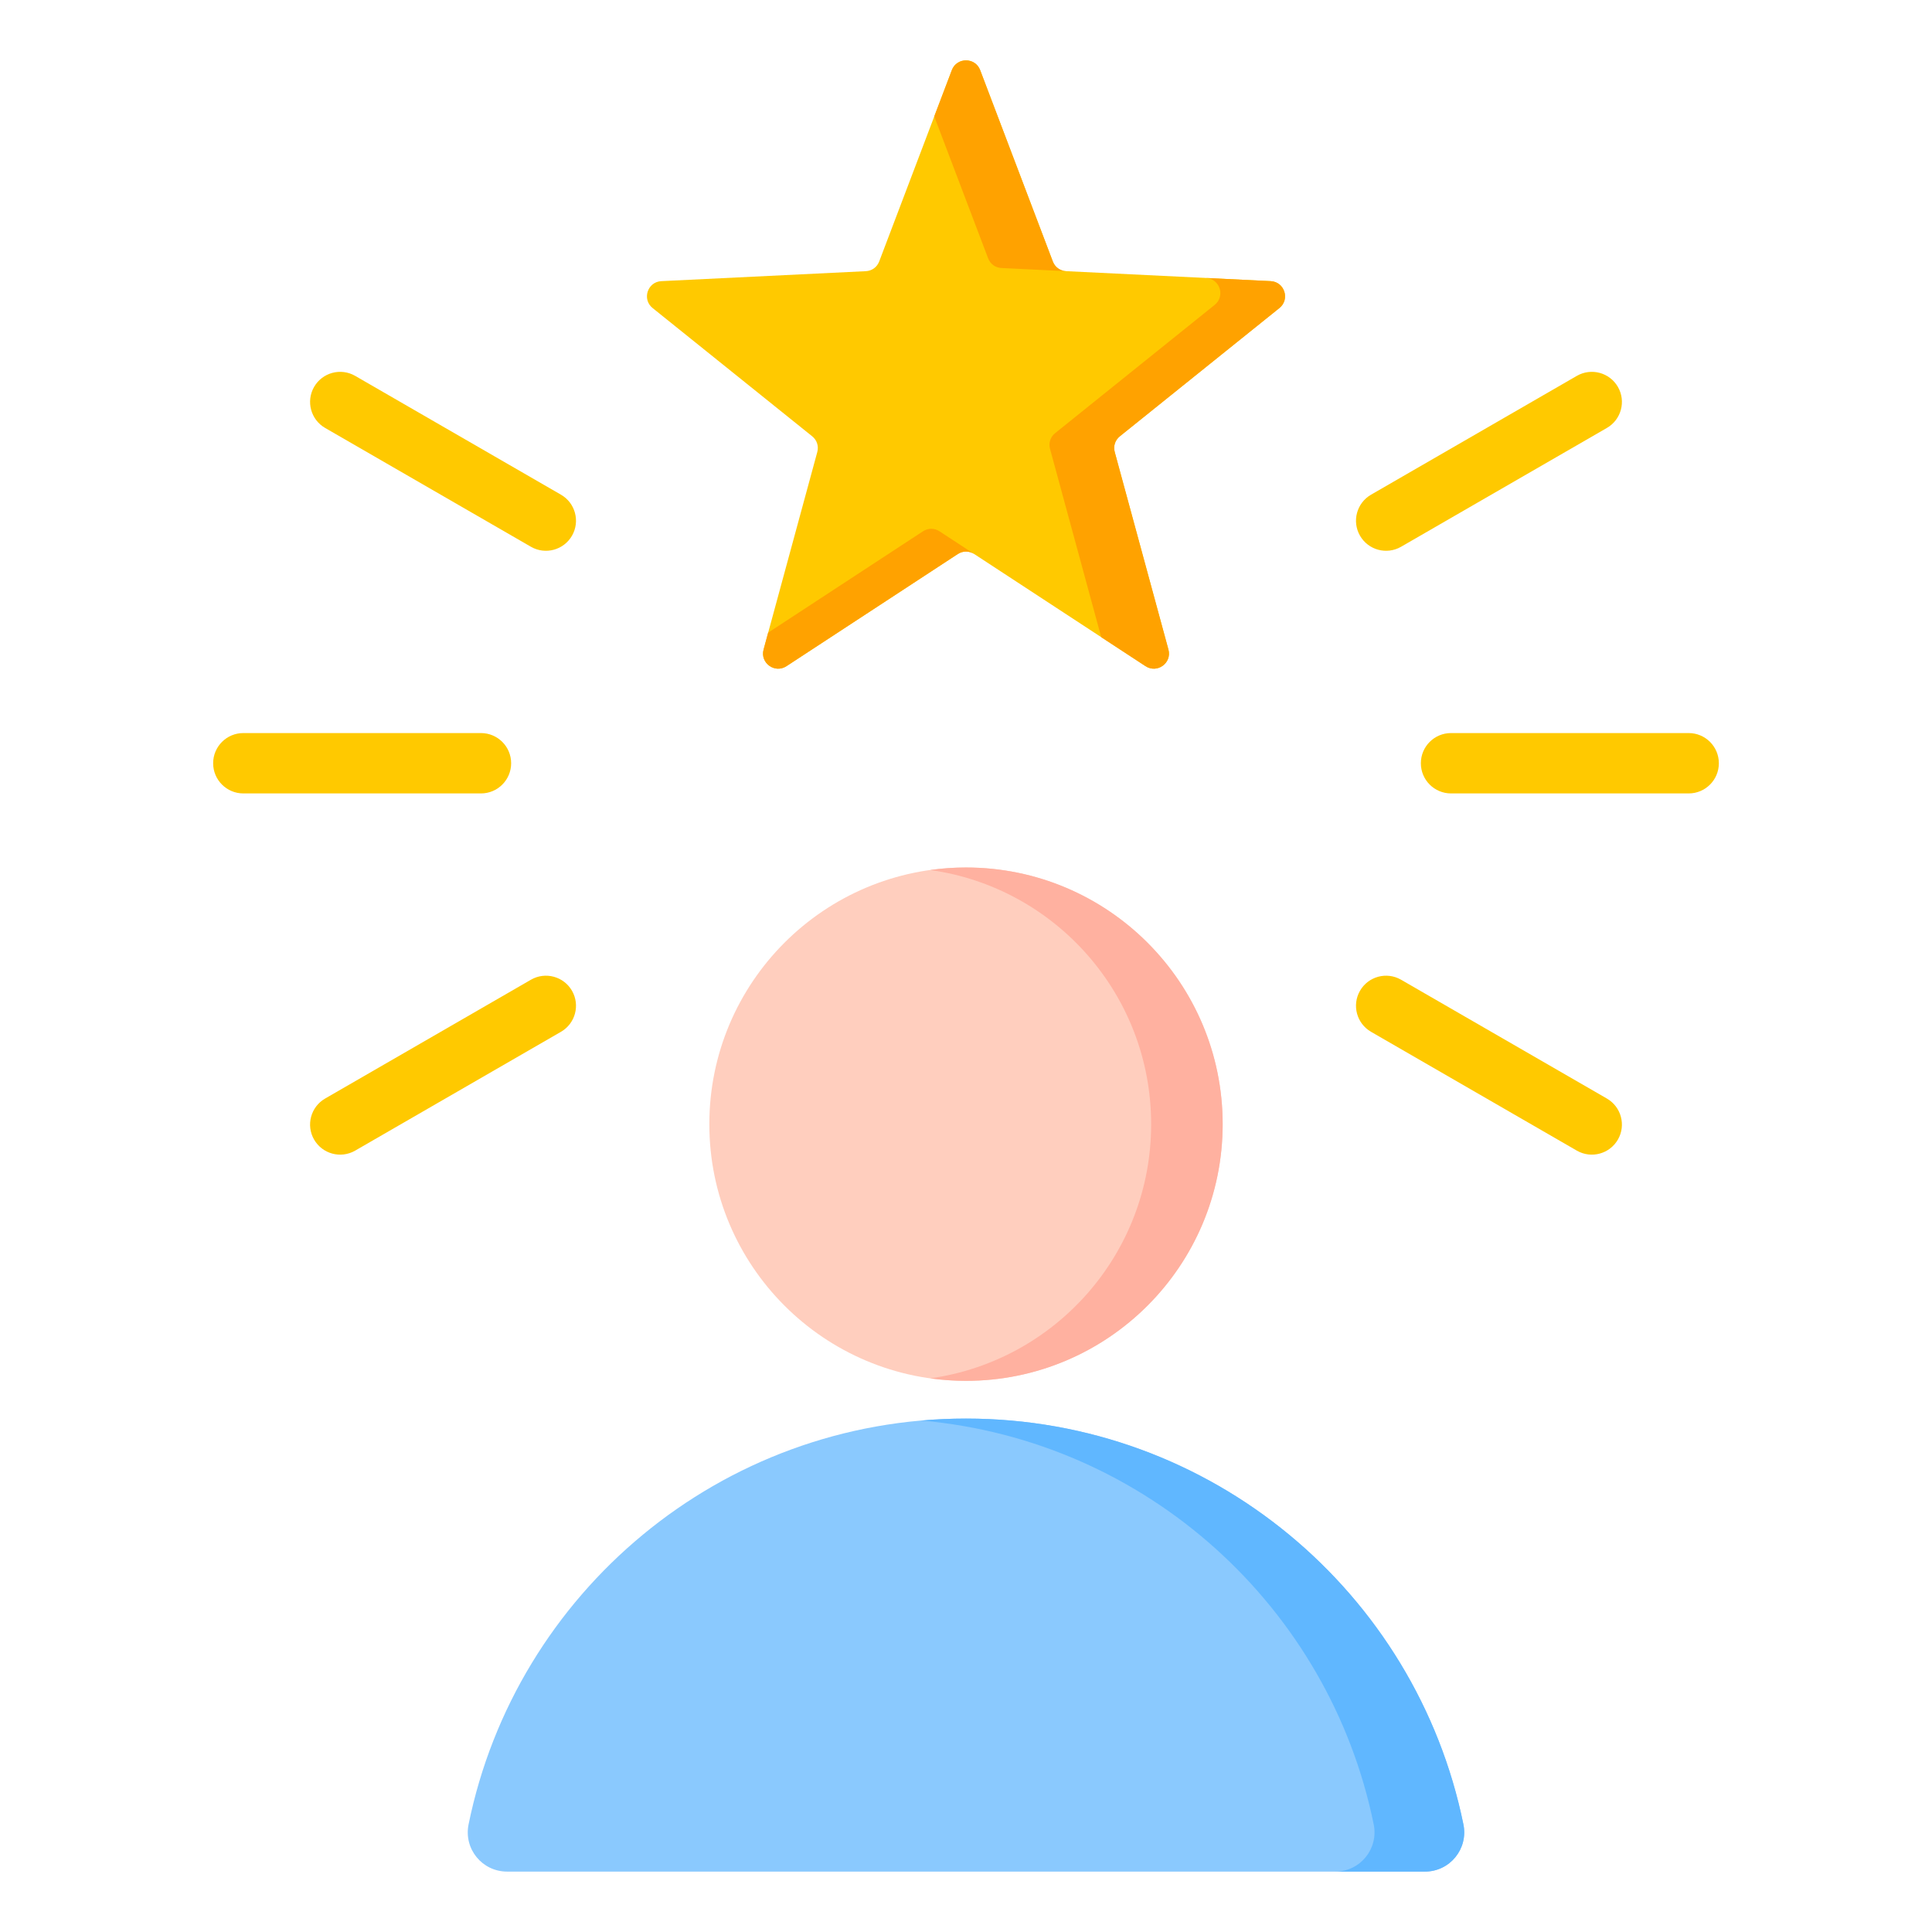
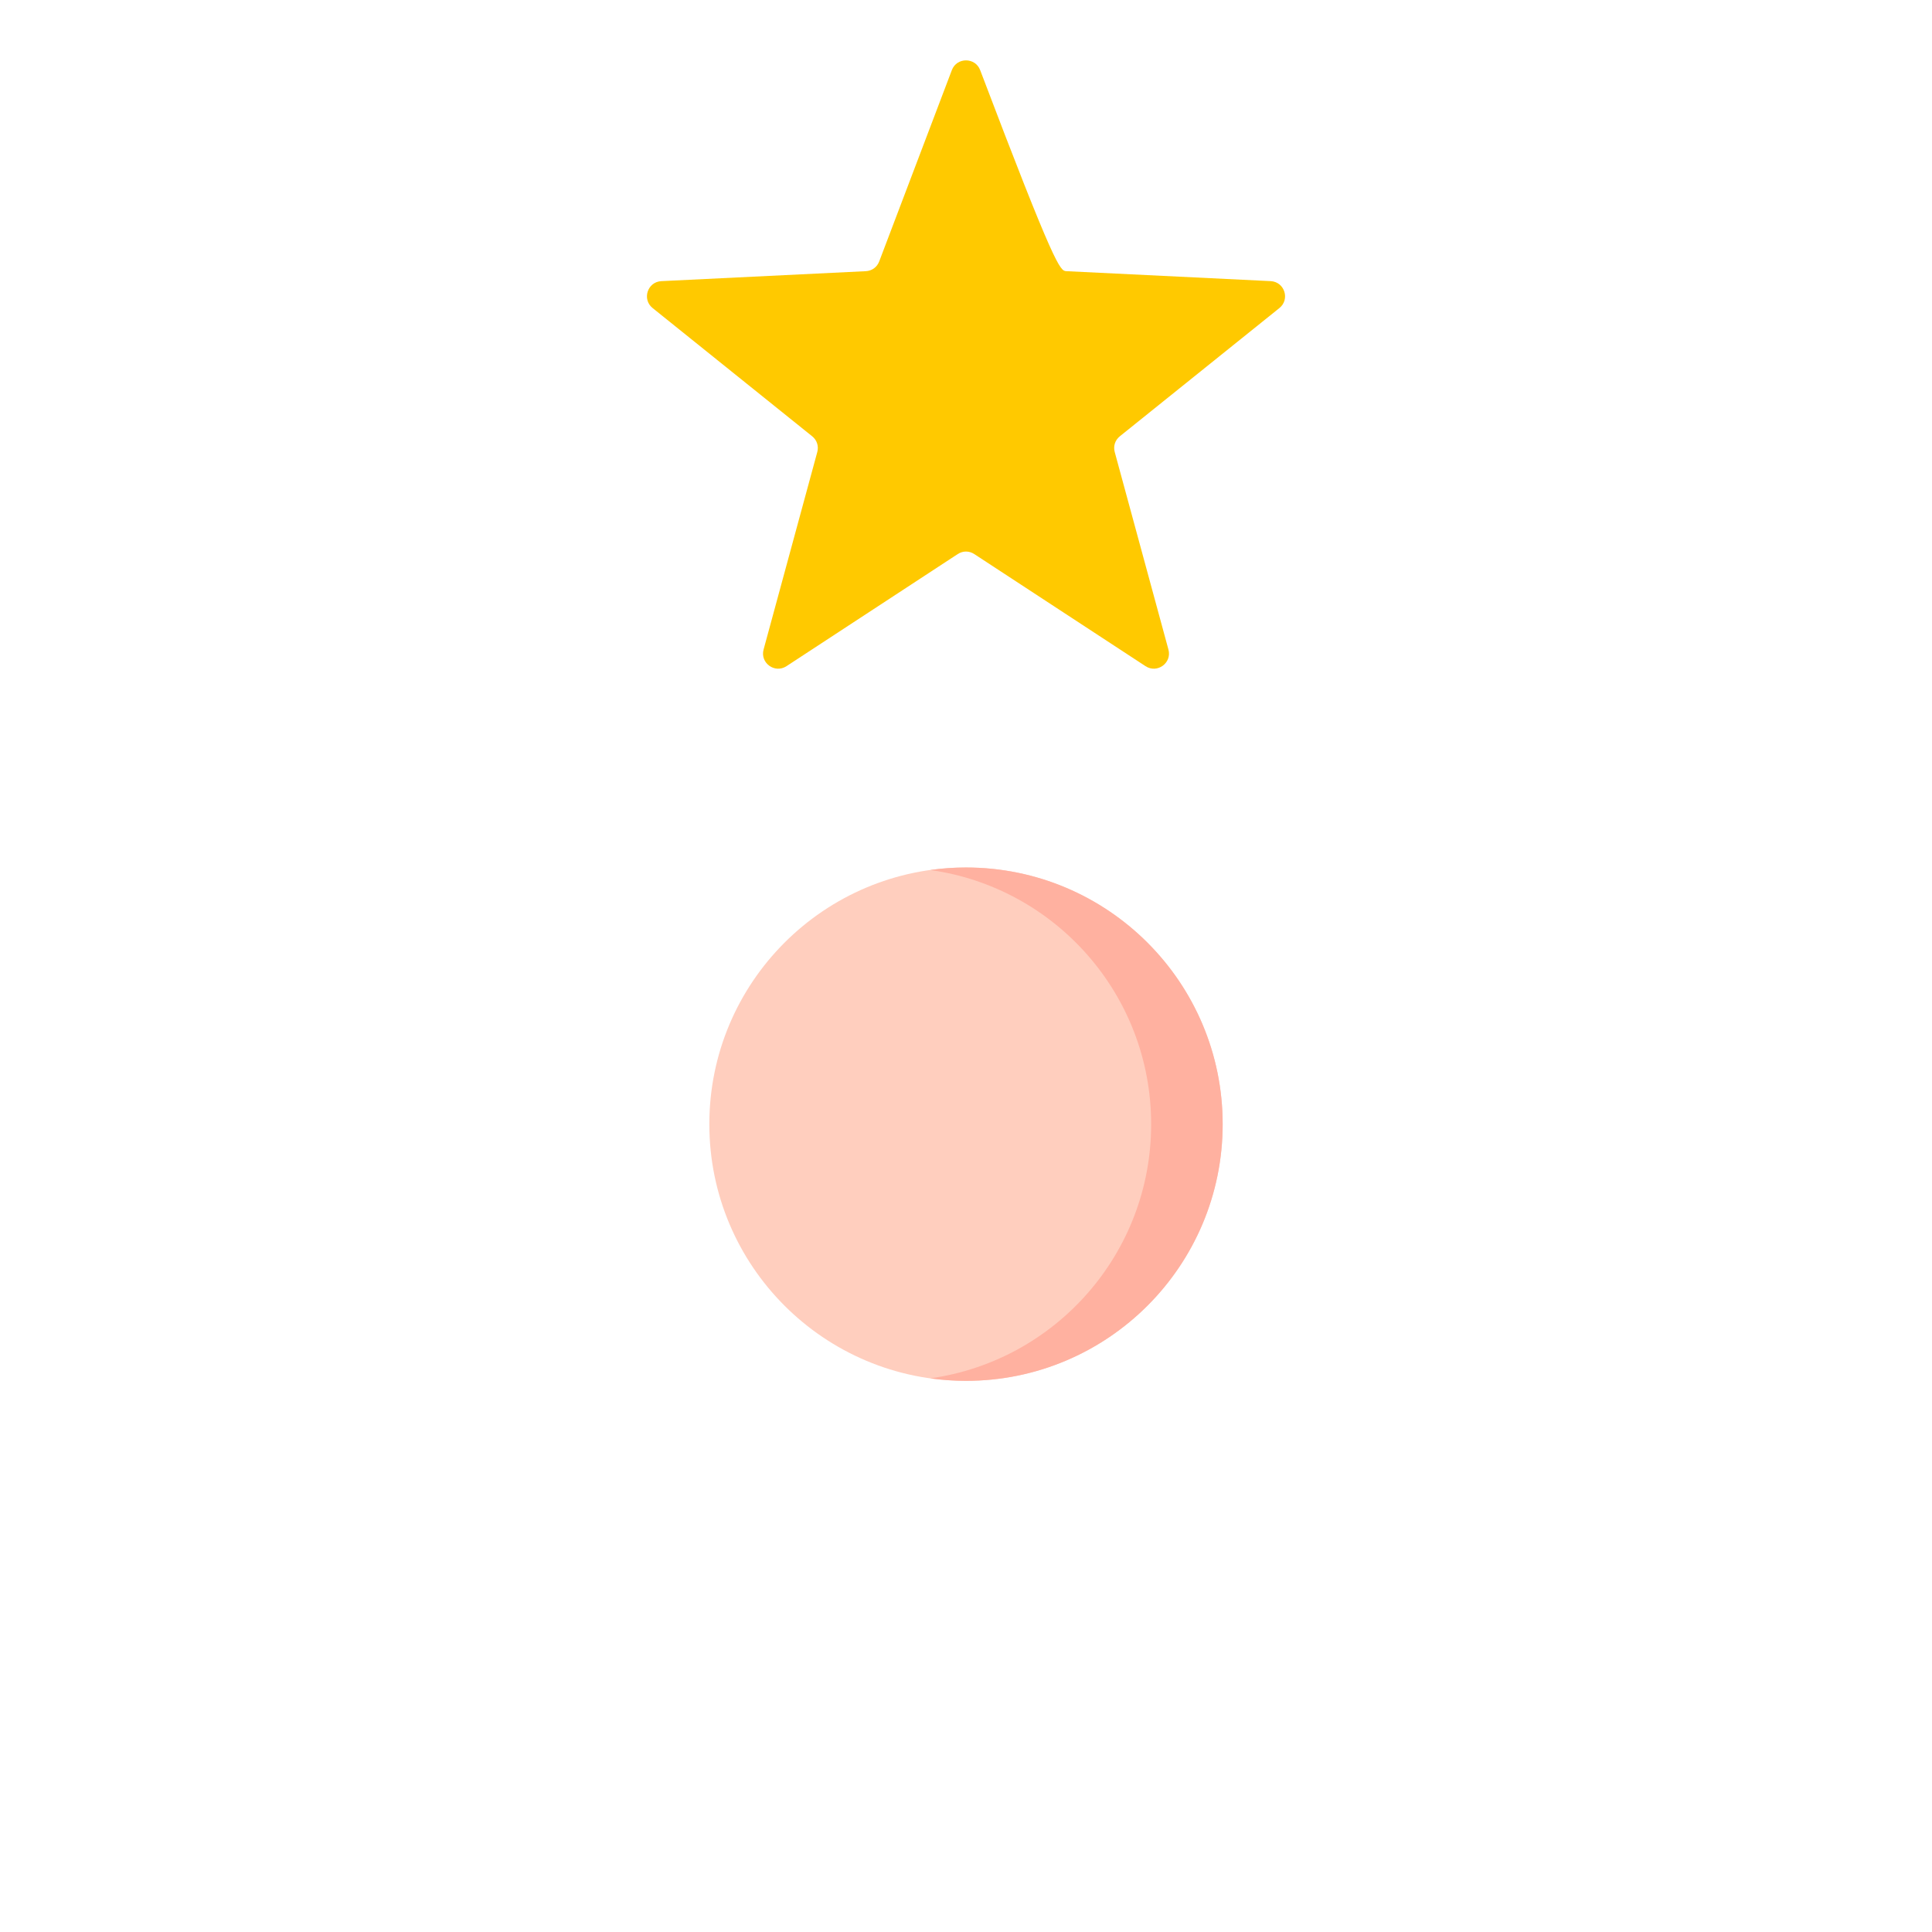
<svg xmlns="http://www.w3.org/2000/svg" width="127" height="127" viewBox="0 0 127 127" fill="none">
-   <path fill-rule="evenodd" clip-rule="evenodd" d="M31.616 48.188C32.712 48.188 33.6 49.076 33.6 50.172C33.6 51.268 32.712 52.156 31.616 52.156H15.995C14.899 52.156 14.011 51.268 14.011 50.172C14.011 49.076 14.899 48.188 15.995 48.188H31.616ZM92.097 35.943C91.151 36.487 89.943 36.16 89.399 35.214C88.856 34.268 89.182 33.061 90.128 32.517L103.656 24.706C104.602 24.163 105.81 24.489 106.354 25.435C106.898 26.381 106.571 27.589 105.625 28.133L92.097 35.943ZM95.384 52.156C94.288 52.156 93.4 51.268 93.4 50.172C93.4 49.076 94.288 48.188 95.384 48.188H111.005C112.101 48.188 112.989 49.076 112.989 50.172C112.989 51.268 112.101 52.156 111.005 52.156H95.384ZM90.128 67.827C89.182 67.283 88.856 66.076 89.399 65.13C89.943 64.183 91.15 63.857 92.097 64.401L105.625 72.211C106.571 72.755 106.897 73.963 106.354 74.909C105.81 75.855 104.602 76.181 103.656 75.638L90.128 67.827ZM34.903 64.401C35.849 63.857 37.057 64.183 37.601 65.13C38.144 66.076 37.818 67.283 36.872 67.827L23.344 75.638C22.398 76.181 21.19 75.855 20.646 74.909C20.102 73.963 20.429 72.755 21.375 72.211L34.903 64.401ZM36.872 32.517C37.818 33.061 38.144 34.268 37.601 35.214C37.057 36.16 35.849 36.487 34.903 35.943L21.375 28.133C20.429 27.589 20.103 26.381 20.646 25.435C21.19 24.489 22.398 24.163 23.344 24.706L36.872 32.517Z" fill="#FFC900" />
-   <path fill-rule="evenodd" clip-rule="evenodd" d="M33.34 123.03L93.66 123.03C95.307 123.03 96.526 121.538 96.197 119.924C93.096 104.703 79.636 93.25 63.5 93.25C47.364 93.25 33.904 104.703 30.802 119.924C30.474 121.538 31.693 123.03 33.34 123.03Z" fill="#8AC9FE" />
-   <path fill-rule="evenodd" clip-rule="evenodd" d="M87.762 123.03H93.66C95.307 123.03 96.526 121.538 96.197 119.924C93.096 104.703 79.636 93.25 63.5 93.25C62.506 93.25 61.523 93.294 60.551 93.379C75.357 94.675 87.389 105.641 90.3 119.924C90.629 121.538 89.409 123.03 87.762 123.03Z" fill="#60B7FF" />
  <path d="M63.5 90.77C72.818 90.77 80.372 83.216 80.372 73.897C80.372 64.579 72.818 57.025 63.5 57.025C54.182 57.025 46.628 64.579 46.628 73.897C46.628 83.216 54.182 90.77 63.5 90.77Z" fill="#FFCEBE" />
  <path fill-rule="evenodd" clip-rule="evenodd" d="M63.5 57.025C72.818 57.025 80.372 64.579 80.372 73.897C80.372 83.216 72.818 90.77 63.5 90.77C62.702 90.77 61.917 90.713 61.15 90.606C69.355 89.462 75.671 82.418 75.671 73.898C75.671 65.377 69.355 58.334 61.15 57.19C61.918 57.082 62.702 57.025 63.5 57.025Z" fill="#FFB1A0" />
-   <path fill-rule="evenodd" clip-rule="evenodd" d="M64.43 4.607L69.206 17.185C69.349 17.563 69.684 17.806 70.088 17.825L83.526 18.48C84.44 18.525 84.814 19.676 84.101 20.25L73.614 28.678C73.299 28.932 73.171 29.325 73.277 29.715L76.807 42.698C77.047 43.581 76.068 44.292 75.302 43.791L64.045 36.422C63.707 36.201 63.294 36.201 62.956 36.422L51.699 43.791C50.933 44.292 49.954 43.581 50.194 42.698L53.724 29.715C53.829 29.325 53.702 28.932 53.387 28.678L42.9 20.25C42.187 19.677 42.561 18.525 43.475 18.481L56.913 17.826C57.317 17.806 57.651 17.563 57.795 17.185L62.571 4.607C62.893 3.756 64.107 3.756 64.43 4.607Z" fill="#FFC900" />
-   <path fill-rule="evenodd" clip-rule="evenodd" d="M79.278 18.273L83.526 18.481C84.44 18.525 84.814 19.677 84.101 20.25L73.614 28.679C73.299 28.932 73.171 29.325 73.277 29.715L76.807 42.698C77.047 43.581 76.068 44.292 75.302 43.791L72.389 41.884L69.024 29.508C68.918 29.117 69.046 28.724 69.361 28.471L79.847 20.042C80.559 19.47 80.188 18.322 79.278 18.273ZM64.43 4.607L69.206 17.185C69.348 17.56 69.678 17.802 70.078 17.825L65.834 17.618C65.43 17.598 65.096 17.355 64.953 16.977L61.413 7.654L62.57 4.607C62.893 3.756 64.107 3.756 64.43 4.607ZM64.045 36.422C63.706 36.201 63.293 36.201 62.955 36.422L51.698 43.791C50.933 44.292 49.953 43.581 50.194 42.698L50.495 41.587L60.67 34.926C61.008 34.705 61.421 34.705 61.76 34.926L64.045 36.422Z" fill="#FFA200" />
+   <path fill-rule="evenodd" clip-rule="evenodd" d="M64.43 4.607C69.349 17.563 69.684 17.806 70.088 17.825L83.526 18.48C84.44 18.525 84.814 19.676 84.101 20.25L73.614 28.678C73.299 28.932 73.171 29.325 73.277 29.715L76.807 42.698C77.047 43.581 76.068 44.292 75.302 43.791L64.045 36.422C63.707 36.201 63.294 36.201 62.956 36.422L51.699 43.791C50.933 44.292 49.954 43.581 50.194 42.698L53.724 29.715C53.829 29.325 53.702 28.932 53.387 28.678L42.9 20.25C42.187 19.677 42.561 18.525 43.475 18.481L56.913 17.826C57.317 17.806 57.651 17.563 57.795 17.185L62.571 4.607C62.893 3.756 64.107 3.756 64.43 4.607Z" fill="#FFC900" />
</svg>